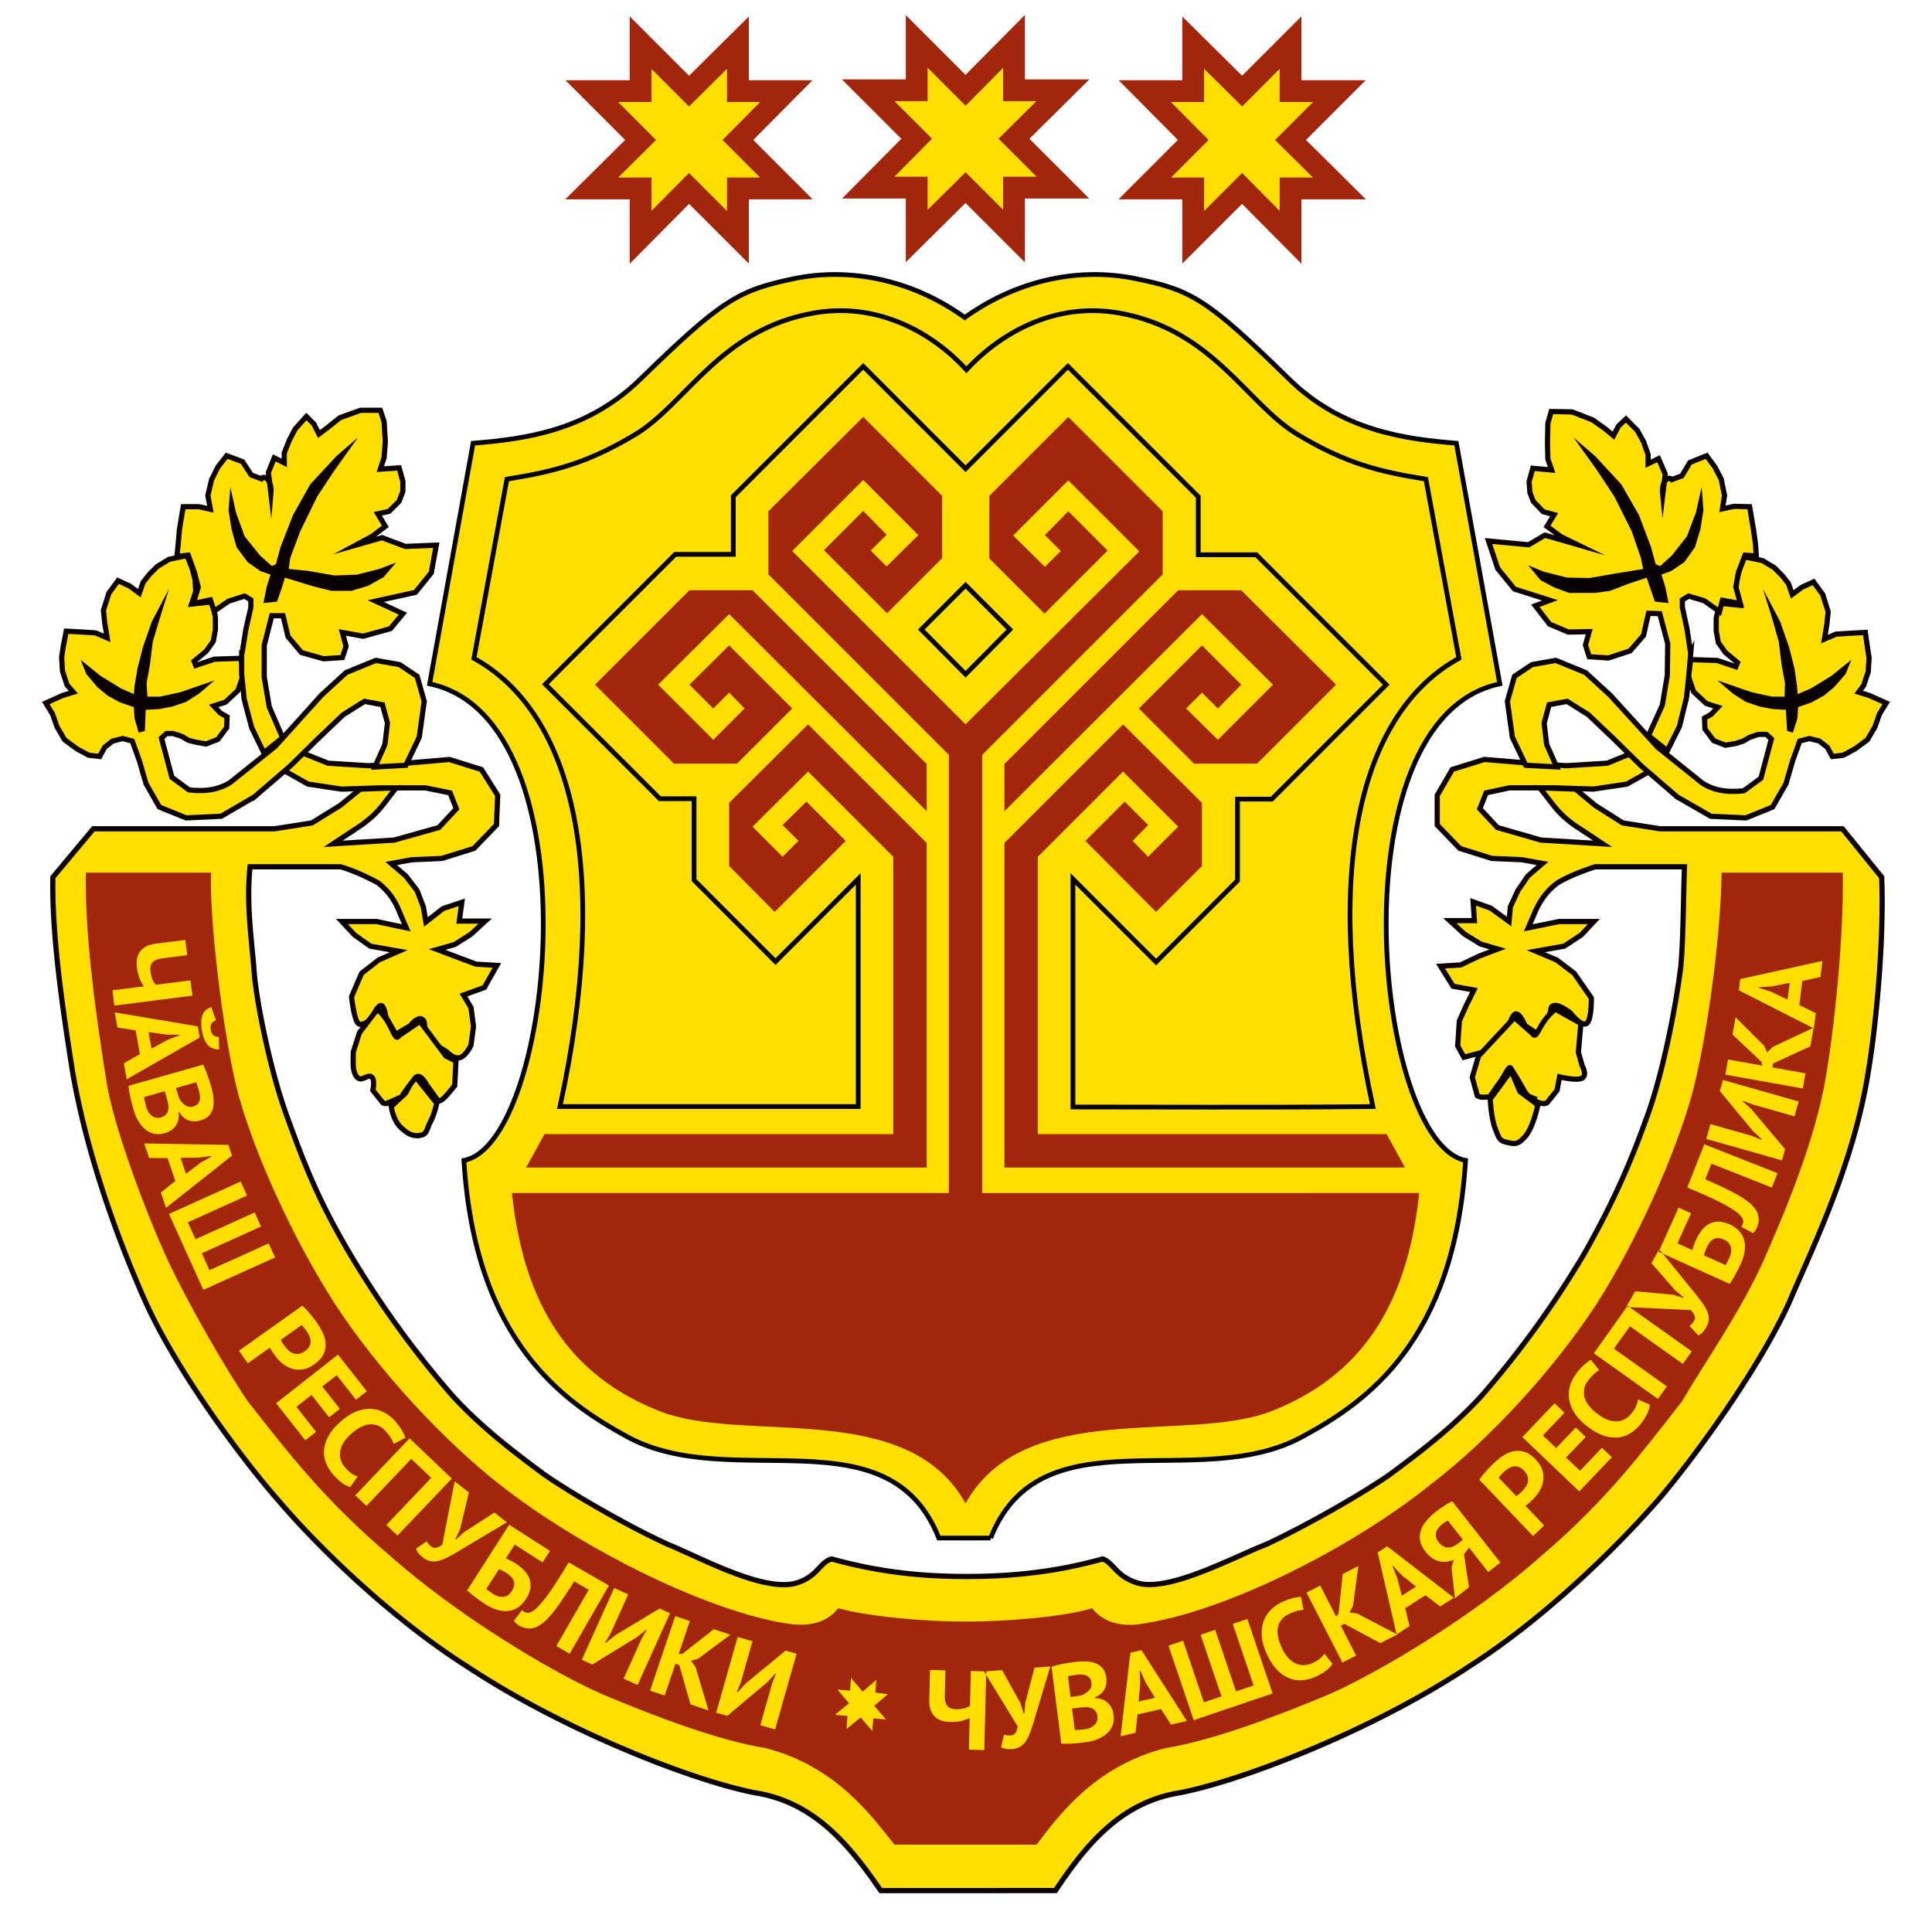
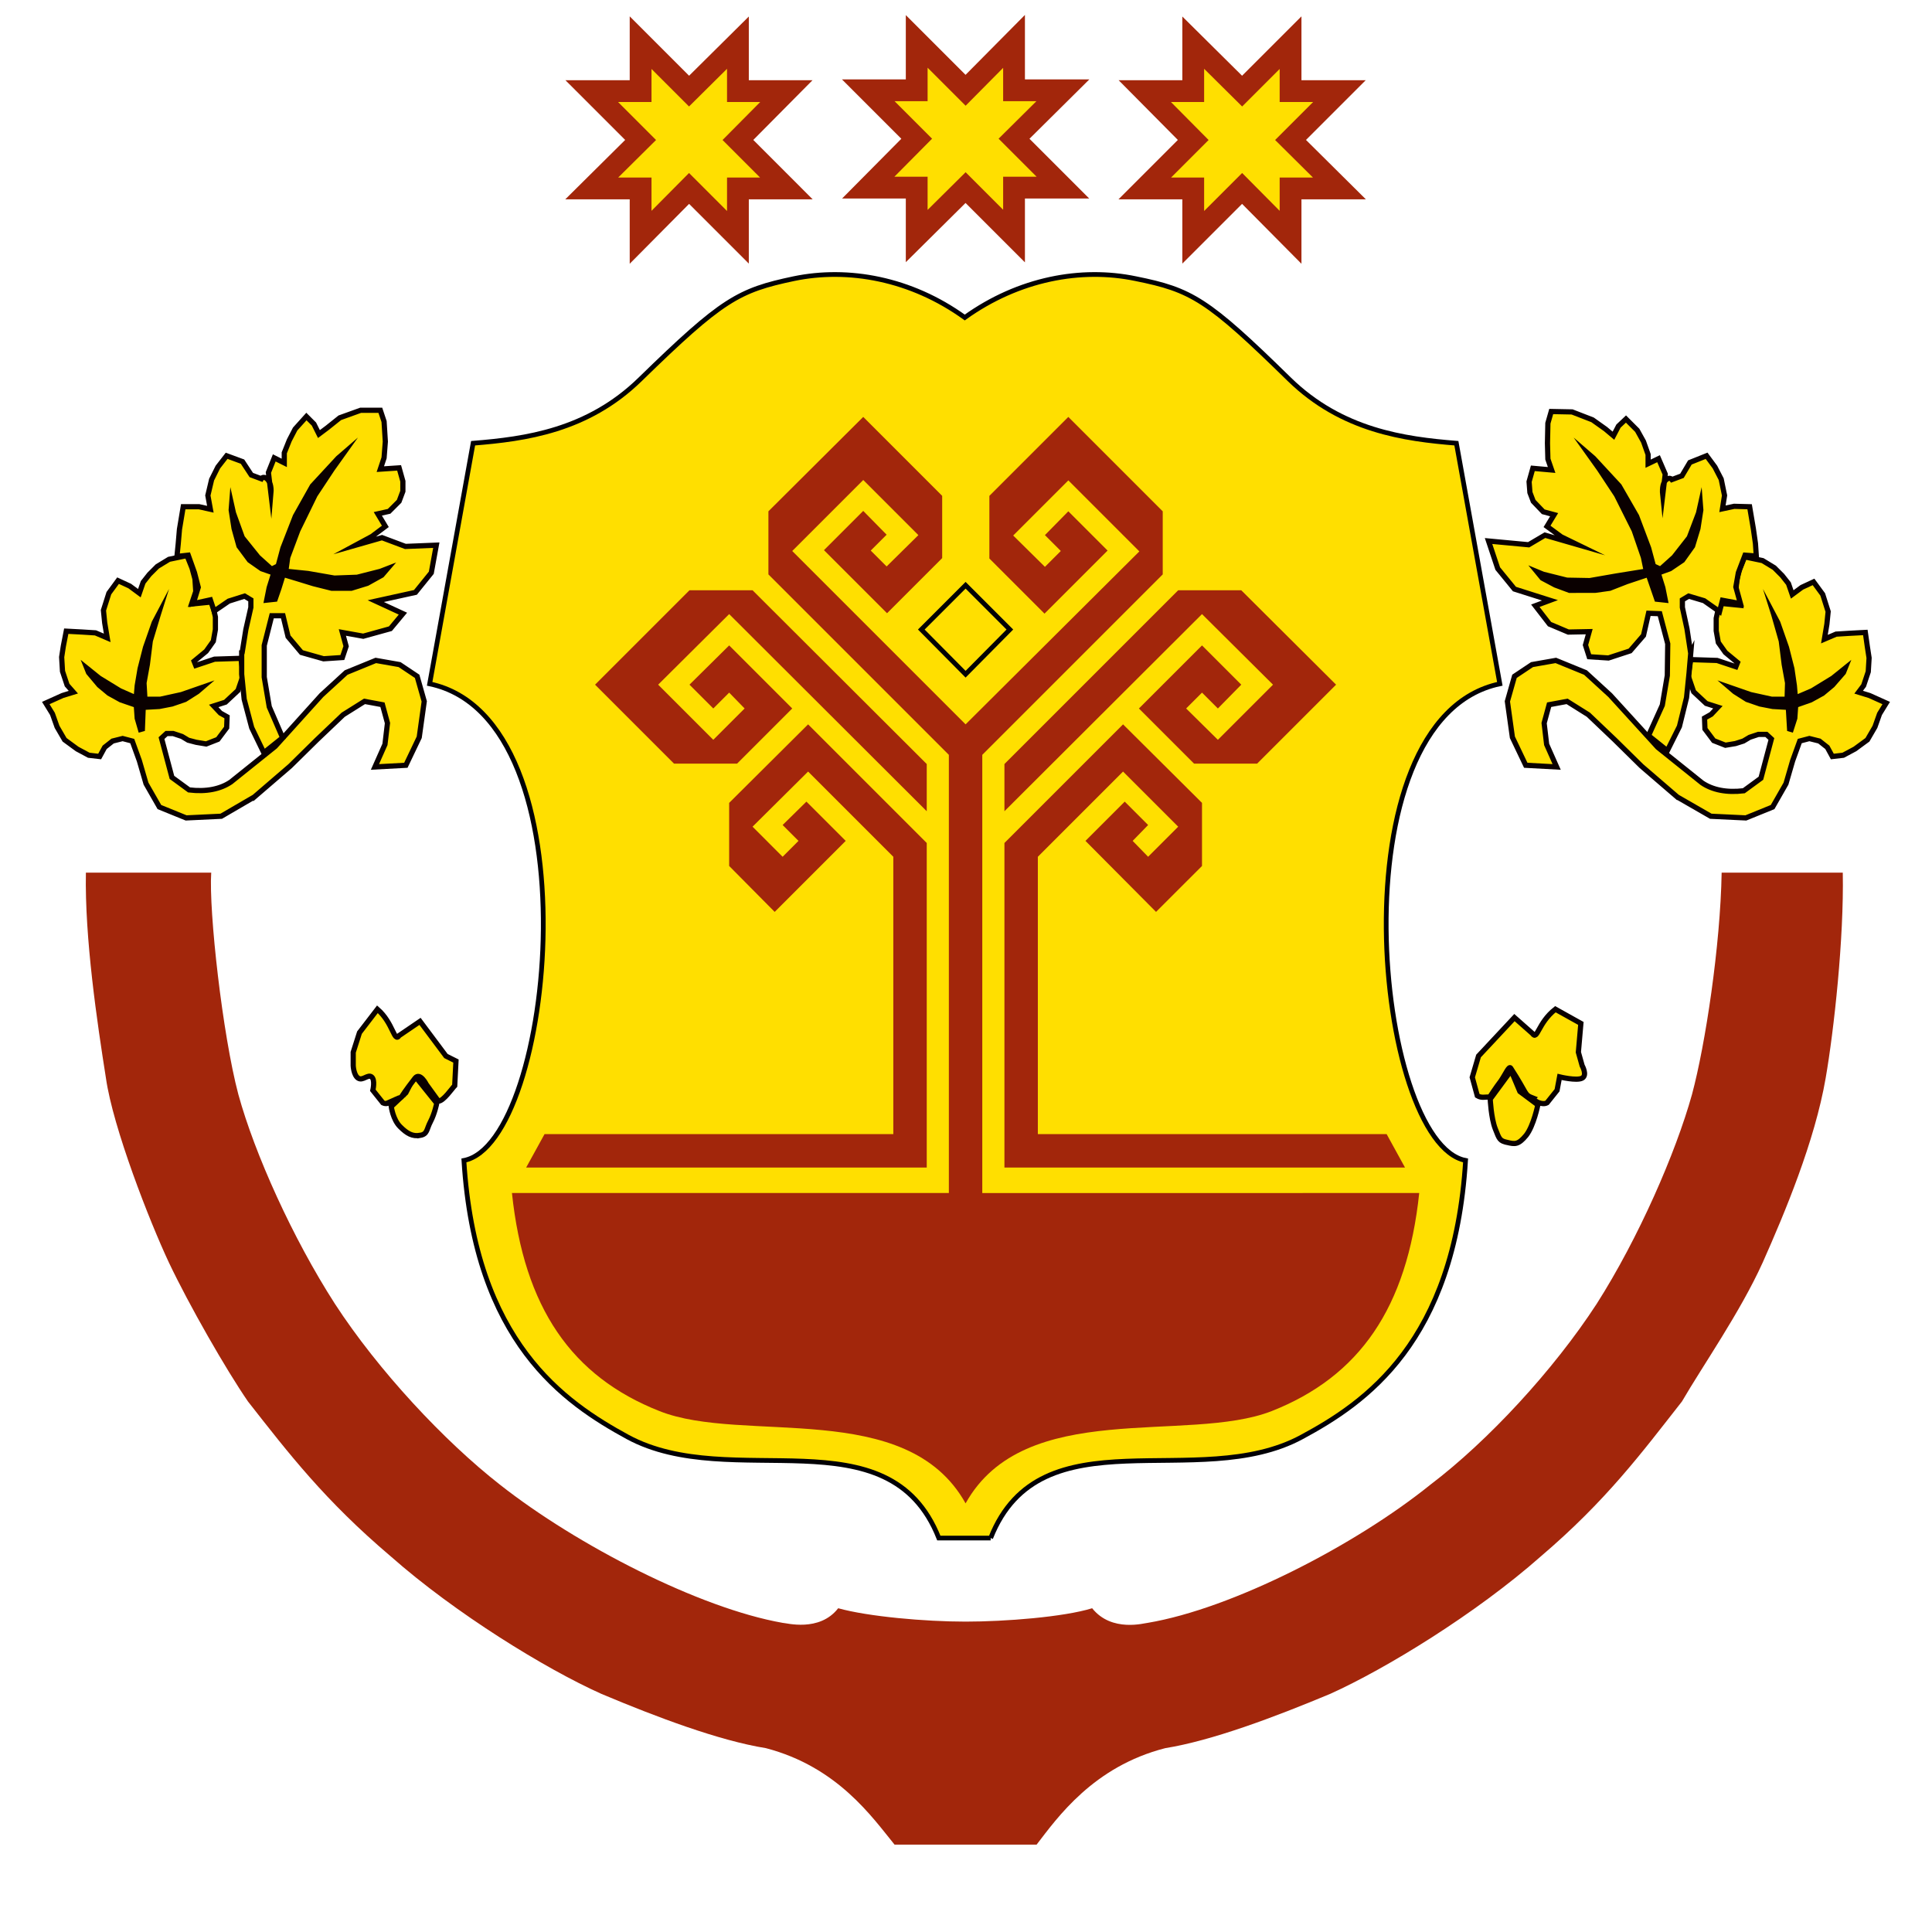
<svg xmlns="http://www.w3.org/2000/svg" id="Layer_1" x="0" y="0" version="1.1" viewBox="0 0 140 140" xml:space="preserve">
  <style>.st0{fill:#ffdf00;stroke:#a2260b;stroke-width:1.579;stroke-miterlimit:22.926}.st0,.st2,.st3{fill-rule:evenodd;clip-rule:evenodd}.st2{stroke:#0a0000;stroke-width:.377;stroke-miterlimit:22.926;fill:#ffdf00}.st3{fill:#a2260b}.st4{fill:#0a0000;stroke:#0a0000;stroke-width:.142;stroke-miterlimit:22.926}.st4,.st5,.st6{fill-rule:evenodd;clip-rule:evenodd}.st5{stroke:#010005;stroke-width:.343;stroke-miterlimit:22.926;fill:none}.st6{fill:#ffdf00}</style>
  <path d="M86.466 6.602V3.091l3.542 3.511 3.511-3.511v3.511h3.541l-3.541 3.541 3.541 3.512h-3.541v3.541l-3.511-3.541-3.542 3.541v-3.541h-3.511l3.511-3.512-3.511-3.541zM66.428 6.542V3l3.542 3.542L73.481 3v3.542h3.541l-3.541 3.511 3.541 3.541h-3.541v3.511l-3.511-3.511-3.542 3.511v-3.511h-3.511l3.511-3.541-3.511-3.511zM46.421 6.602V3.091l3.511 3.511 3.541-3.511v3.511h3.511l-3.511 3.541 3.511 3.512h-3.511v3.541l-3.541-3.541-3.511 3.541v-3.541h-3.542l3.542-3.512-3.542-3.541z" class="st0" />
  <path fill="#ffdf00" fill-rule="evenodd" stroke="#010005" stroke-miterlimit="22.926" stroke-width=".343" d="M71.786 111.453c3.632-9.171 15.013-3.239 22.55-7.325 4.601-2.482 11.048-6.841 11.865-20.038-6.568-1.271-9.595-31.994 2.482-34.537-1.059-5.812-2.089-11.623-3.148-17.435-3.753-.303-8.293-.908-12.107-4.631-5.933-5.812-7.083-6.478-11.139-7.295-3.935-.817-8.445 0-12.38 2.815-3.905-2.815-8.445-3.632-12.38-2.815-4.026.847-5.206 1.513-11.139 7.295-3.814 3.723-8.324 4.328-12.108 4.631-1.059 5.812-2.089 11.623-3.148 17.435 12.077 2.542 9.05 33.296 2.482 34.537.817 13.167 7.265 17.526 11.865 20.038 7.537 4.086 18.918-1.847 22.55 7.325h3.755z" clip-rule="evenodd" />
-   <path d="M63.825 137c-2.24-3.239-4.752-6.387-9.081-7.083-4.328-.817-13.742-4.419-20.916-9.171-5.388-3.42-10.685-8.536-13.651-12.017-2.694-3.057-7.386-9.414-9.625-14.378-1.513-3.39-4.117-9.868-5.297-16.708-.515-3.33-1.513-9.414-1.423-14.075l2.936-3.511h13.136l2.694-.424 2.058-1.271 1.453-1.18 2.603-.091c-.969 1.18-1.18 1.725-2.512 2.694l-2.058 1.362 4.419-.272 3.239-.908 1.271-1.362-.454-1.15-1.786-.363h-3.299l-2.785.091-2.421-.363-1.725-.969 1.362-1.271 1.816.726 2.936.182 2.694-.182 3.148-.272 2.331.726 1.18 1.877-.091 2.149-1.634 1.695-2.331.726-2.149.091-1.513.272 1.059.908.817 1.059.454 1.181.182 1.09 1.241-.969 1.362-.454-.182 1.362h1.877l-1.059.969-1.15.726-1.271.363 1.362.515 1.453.545 1.513.091-.908 1.603-1.513.545.545.908.181 1.362-.181 1.362s-.363.787-.817.908c-.454.121-.969-.454-.969-.454s-.787-.394-1.271-1.059c-.484-.666-.151-1.059-.484-1.271-.333-.212-.848.454-.848.454l-1.059.636-.726-1.271s-.121-.848-.363-.817c-.272.03-.666.938-.666.938s-.666.636-.969.363c-.303-.272-.484-1.937-.484-1.937l.726-1.695 1.241-.969 1.453-.636-2.058-.363-1.15-.817-.908-.969h2.512l2.149.454-.545-1.271c-.363-.908-.908-1.513-1.513-1.998-.817-.424-1.604-.817-2.694-1.15H18.12c-.272 2.603.091 5.115.272 7.265.091 1.998 1.15 7.446 2.422 10.866 1.241 3.42 2.24 6.024 4.571 9.958a70.413 70.413 0 0 0 7.264 10.08c1.998 2.24 4.419 4.116 6.841 5.902 2.331 1.604 6.356 3.874 8.899 5.025 2.24.908 6.75 3.39 9.172 2.845 1.695-.454 1.786-1.513 2.694-1.786 3.602.999 6.75 1.271 9.777 1.271 3.057 0 6.296-.272 9.868-1.271.817.272.969 1.332 2.694 1.786 2.331.515 6.901-1.967 9.171-2.845 2.543-1.18 6.568-3.42 8.899-5.025 2.422-1.786 4.843-3.662 6.841-5.902a70.337 70.337 0 0 0 7.265-10.08c2.24-3.935 3.511-6.992 4.571-9.958 1.09-2.936 2.058-7.718 2.452-10.866.182-1.877.182-4.752.272-7.265h-6.478c-1.09.363-1.998.727-2.694 1.15-.636.454-1.18 1.09-1.604 1.998l-.545 1.271 2.24-.454h2.512l-.908.969-1.241.817-2.058.363 1.513.635 1.271.969 1.241 1.786s.03 1.574-.333 1.846c-.393.272-1.18-.757-1.18-.757s-.757-.605-1.15-.545c-.393.061-.151.303-.454.817a84.416 84.416 0 0 0-.726 1.271l-.969-.636s-.393-.999-.726-.817c-.333.212-.636 1.604-.636 1.604l-1.362 1.059-1.695.454-.454-.817.121-1.816.515-1.15.545-1.09-1.513-.272-.908-1.453 1.453-.091 1.332-.636 1.362-.515-1.241-.363-1.18-.726-1.059-.969h1.786l-.091-1.362 1.271.454 1.332.969.091-1.059.545-1.18.726-1.059 1.059-.908-1.513-.272-2.149-.091-2.331-.727-1.634-1.695v-2.149l1.09-1.877 2.331-.726 3.239.272 2.694.182 2.966-.182 1.786-.726 1.362 1.271-1.725.969-2.422.363-2.754-.091h-3.33l-1.695.363-.454 1.15 1.271 1.362 3.148.908 4.48.272-2.058-1.362c-1.332-.969-1.513-1.513-2.512-2.694l2.603.091 1.423 1.18 1.998 1.271 2.694.424h13.227l2.845 3.511c.182 4.661-.424 10.866-.969 14.075-1.059 6.841-4.298 13.318-5.721 16.708-2.149 4.752-6.901 11.32-9.535 14.378-3.057 3.481-8.263 8.596-13.651 12.017-7.174 4.752-16.587 8.324-21.007 9.171-4.328.696-6.841 3.874-8.99 7.083L63.825 137z" class="st2" />
  <path d="M75.115 133.67c1.513-1.968 4.117-5.66 9.323-6.992 3.39-.545 7.9-2.24 11.956-3.935 4.026-1.816 10.564-5.811 15.256-9.958 4.752-4.056 7.264-7.446 10.231-11.23 1.513-2.603 4.207-6.447 5.842-10.049 1.604-3.602 3.784-8.808 4.571-13.379.605-3.481 1.332-10.14 1.241-14.892h-8.778c-.091 5.297-1.18 12.471-2.149 16.073-1.18 4.237-3.874 10.412-6.901 15.165-3.148 4.843-7.9 9.958-12.047 13.106-5.479 4.419-14.378 8.99-20.492 10.019-.182 0-2.603.726-4.026-1.059-2.058.636-6.296.969-9.171.969-2.936 0-7.053-.363-9.232-.969-1.362 1.756-3.784 1.059-4.026 1.059-6.024-1.059-14.923-5.63-20.492-10.019-4.026-3.148-8.808-8.263-11.956-13.106-3.057-4.752-5.812-10.866-6.992-15.165-1.15-4.328-2.149-13.288-1.967-16.073H6.224c-.091 4.752.817 10.867 1.453 14.892.515 3.602 3.148 10.352 4.57 13.379 1.453 3.057 4.117 7.719 5.721 10.049 2.966 3.784 5.569 7.174 10.352 11.23 4.661 4.116 11.199 8.142 15.255 9.958 4.026 1.695 8.536 3.39 11.926 3.935 5.206 1.362 7.718 5.025 9.323 6.992h10.291z" class="st3" />
  <path d="M109.228 82.788c-.545-.121-.575-.212-.878-.999-.303-.787-.363-2.149-.363-2.149l1.513-2.058.636 1.513 1.302.969s-.303 1.513-.848 2.21c-.575.696-.817.636-1.362.514zM30.439 82.274c.545-.091.454-.424.757-.999s.454-1.332.454-1.332l-1.604-1.998-.636 1.241-1.059.999s.121.938.636 1.453c.513.515.907.727 1.452.636z" class="st2" />
  <path d="M111.105 79.58c-.696-.272-.363-.212-1.635-2.179-.121-.182-.333.363-.696.908-.394.515-.817 1.18-.817 1.18-.363 0-.605.091-.908-.091l-.363-1.332.454-1.544 2.603-2.785 1.302 1.15c.363.545.393-.757 1.665-1.756l1.846 1.029-.181 2.089.272.969s.394.696 0 .908c-.394.212-1.634-.091-1.634-.091l-.182.969-.726.908c-.333.182-.878-.091-.969-.273l-.031-.059zM28.713 79.641c.666-.303-.091.363 1.362-1.513.363-.454.817.454.817.454l.878 1.211c.363 0 .999-.938 1.18-1.12l.091-1.786-.727-.363-1.877-2.512-1.513 1.029c-.363.545-.424-.908-1.574-1.907l-1.301 1.695-.454 1.423v.969s.03.696.363.908c.333.212.696-.303.969-.091.272.212.091.969.091.969l.726.908c.364.18.757-.153.969-.274zM121.548 57.756l-2.603-2.24-1.937-1.907-1.907-1.816-1.544-.969-1.301.242-.363 1.332.182 1.544.726 1.634-2.24-.121-.968-2.028-.363-2.603.515-1.816 1.271-.848 1.725-.303 2.149.878 1.786 1.635 3.451 3.784 3.208 2.573c.757.515 1.786.726 3.027.575l1.241-.908.757-2.845-.363-.333h-.575l-.636.212-.456.272-.575.182-.726.121-.847-.333-.636-.848-.03-.787.484-.272.484-.515-.847-.272-.908-.848-.394-1.15.182-1.18 1.907.061 1.362.454.121-.303-.878-.726-.515-.726-.151-.848v-.908l.242-1.09 1.483.151-.303-.908.061-.908.212-.787.363-.908 1.302.272.847.515.575.575.454.575.272.787.696-.515.848-.393.666.908.393 1.241-.091.908-.181 1.09.847-.363.969-.06 1.15-.061.151 1.059.121.787-.06.999-.333.999-.363.484.787.242 1.211.545-.484.787-.333.938-.545.938-.908.666-.848.454-.787.091-.363-.666-.575-.454-.726-.182-.696.182-.515 1.423-.484 1.665-.969 1.695-1.937.787-2.543-.121-2.421-1.393zM18.422 57.756l2.603-2.24 1.937-1.907 1.907-1.816 1.544-.969 1.302.242.363 1.332-.182 1.544-.726 1.634 2.24-.121.969-2.028.363-2.603-.515-1.816-1.271-.848-1.725-.303-2.149.878-1.786 1.635-3.36 3.723-3.208 2.573c-.757.515-1.786.726-3.027.575l-1.241-.908-.757-2.845.363-.333h.484l.636.212.454.272.575.151.726.121.848-.333.636-.848.03-.787-.484-.272-.484-.515.848-.272.908-.848.393-1.15-.181-1.18-1.907.06-1.362.454-.121-.303.878-.726.515-.726.151-.848v-.908l-.242-1.09-1.483.151.303-.908-.06-.908-.212-.787-.363-.908-1.302.272-.85.517-.575.575-.454.575-.272.787-.696-.515-.848-.393-.666.908-.393 1.241.091.908.182 1.09-.849-.363-.969-.061-1.15-.061-.212 1.09-.121.787.061 1.029.333.999.454.515-.787.242-1.211.545.484.787.333.938.545.938.908.666.847.454.787.091.363-.666.576-.454.726-.182.696.182.515 1.423.484 1.665.969 1.695 1.937.787 2.543-.121 2.391-1.393z" class="st2" />
  <path d="M122.516 47.344l-.272-1.786-.333-1.544v-.545l.454-.273 1.12.333 1.12.787.212-.817 1.302.242-.333-1.211.181-1.029.484-1.271.817.061-.061-.908-.151-1.059-.272-1.604-1.12-.03-.848.181.151-.969-.242-1.18-.454-.878-.605-.817-1.211.484-.575.969-.727.272c-.181-.242-.787-.03-.666 1.12l.182-1.513-.484-1.12-.757.363v-.666l-.333-.938-.454-.817-.817-.817-.545.515-.363.696-.575-.484-.938-.666-1.483-.575-1.513-.03-.242.847-.03 1.453.03 1.15.272.787-1.362-.121-.272.969.06.787.242.636.726.757.787.212-.515.847 1.029.757 1.12.545-2.301-.666-1.18.696-2.906-.272.666 1.998 1.211 1.483 2.573.817-1.059.393 1.029 1.332 1.362.575 1.513-.03-.272.969.272.848 1.392.091 1.574-.515.969-1.12.363-1.604.817.03.575 2.179-.03 2.3-.363 2.149-.999 2.209 1.362 1.09.878-1.756.515-2.089.182-1.786.121-1.423zM17.544 47.313l.272-1.695.363-1.604v-.545l-.454-.273-1.15.363-1.059.726-.272-.817-1.241.272.363-1.18-.272-1.059-.454-1.271-.817.091.091-.908.091-1.059.272-1.634h1.15l.817.182-.182-.999.272-1.15.454-.908.636-.817 1.15.424.636.969.726.272c.151-.272.787 0 .696 1.059l-.182-1.513.424-1.059.726.363v-.727l.363-.908.424-.817.817-.908.545.545.363.726.605-.454.908-.726 1.513-.545h1.422l.272.817.091 1.453-.091 1.18-.272.817 1.362-.091.272.969v.726l-.272.727-.726.726-.817.182.545.908-.969.727-1.18.636 1.907-.545 1.695.636 2.24-.091-.363 1.998-1.15 1.423-2.874.633 1.968.908-.908 1.09-1.968.545-1.513-.272.273.999-.273.817-1.362.091-1.604-.454-.969-1.15-.364-1.514h-.817l-.545 2.149v2.3l.363 2.149.969 2.24-1.362 1.09-.878-1.816-.545-2.058-.182-1.816v-1.544h.031z" class="st2" />
  <path d="M129.569 52.913l-.091-1.544-1.029-.06-.938-.182-.969-.333-.908-.575-.848-.726 2.089.726 1.513.333h.999l.031-1.059-.243-1.332-.212-1.695-.544-1.907-.363-1.15.877 1.665.636 1.816.393 1.543.182 1.242.061.726 1.059-.454 1.483-.908 1.241-.999-.303.757-.817.938-.726.605-.878.485-1.029.363-.061.878-.302.938zM10.431 52.913l.06-1.544 1.06-.06.938-.182.969-.333.908-.575.847-.726-2.088.726-1.514.333h-.998l-.061-1.059.242-1.332.212-1.695.575-1.907.363-1.15-.877 1.665-.636 1.816-.394 1.543-.211 1.242-.061.726-1.029-.454-1.483-.908-1.241-.999.302.757.787.938.727.605.878.485 1.059.363.061.878.272.938zM119.974 43.53l-.303-.878-.303-.878-1.453.485-1.241.484-1.089.151H113.708l-1.059-.393-.969-.515-.696-.847.878.363 1.695.424 1.634.03 1.907-.333 2.058-.333-.181-.878-.666-1.937-1.271-2.543-1.241-1.876-1.362-1.907 1.12.968 1.876 2.028 1.271 2.21.878 2.331.333 1.241.394.181.908-.817 1.089-1.392.666-1.756.303-1.362.091 1.181-.212 1.362-.394 1.301-.756 1.06-.939.635-.756.273.302.968.212 1.06zM20.026 43.53l.303-.878.272-.878.908.273 1.181.363 1.332.333h1.453l1.18-.363 1.09-.606.726-.847-.938.363-1.665.424-1.634.06-1.907-.333-1.484-.151.122-.878.726-1.937 1.241-2.543 1.241-1.876 1.362-1.907-1.12.968-1.876 2.028-1.242 2.21-.908 2.331-.332 1.241-.364.181-.908-.817-1.12-1.392-.635-1.756-.303-1.362-.091 1.181.212 1.362.363 1.301.787 1.06.908.635.787.273-.302.968-.212 1.06z" class="st4" />
  <path d="M67.155 58.785v-3.42L54.533 42.773h-4.571l-6.841 6.841 5.721 5.721h4.571l3.995-3.996-4.57-4.57-2.876 2.845 1.725 1.725 1.151-1.15 1.12 1.15-2.271 2.27-3.995-3.995 5.146-5.115z" class="st3" />
  <path d="M38.127 84.605h29.028V61.086l-8.597-8.596-5.72 5.69v4.571l3.299 3.329 5.146-5.146-2.846-2.845-1.725 1.695 1.15 1.15-1.15 1.151-2.179-2.18 4.025-3.995 6.175 6.175v20.098H39.459zM72.785 58.785v-3.42l12.592-12.592h4.57l6.871 6.841-5.721 5.721h-4.57l-3.996-3.996 4.571-4.57 2.845 2.845-1.695 1.725-1.15-1.15-1.15 1.15 2.3 2.27 3.995-3.995-5.145-5.115z" class="st3" />
  <path d="M101.812 84.605H72.785V61.086l8.596-8.596 5.721 5.69v4.571l-3.33 3.329-5.115-5.146 2.845-2.845 1.695 1.695-1.12 1.15 1.12 1.151 2.18-2.18-3.996-3.995-6.175 6.175v20.098h25.275z" class="st3" />
  <path d="M69.97 52.49L57.408 39.928l5.146-5.146 3.995 3.995-2.301 2.27-1.15-1.15 1.15-1.15-1.695-1.725-2.845 2.845 4.57 4.57 3.996-3.995v-4.51l-5.721-5.721-6.871 6.841v4.571l13.076 13.076v31.752h-31.66c.878 8.324 4.328 13.288 10.685 15.8 6.084 2.422 17.919-.969 22.187 6.689 4.268-7.658 16.073-4.298 22.187-6.689 6.356-2.512 9.807-7.476 10.685-15.8H71.18V54.699l13.076-13.076v-4.571l-6.841-6.841-5.721 5.721v4.54l3.995 3.995 4.571-4.571-2.845-2.845-1.695 1.725 1.15 1.15-1.15 1.15-2.3-2.27 3.996-3.996 5.146 5.146L69.97 52.49z" class="st3" />
-   <path d="M77.749 80.216V63.689l6.024 6.024 5.902-5.902v-5.902h2.482l8.294-8.294-9.414-9.415H86.83v-4.207l-9.444-9.444-7.416 7.416-7.416-7.416-9.414 9.414v4.207h-4.207l-9.413 9.413 8.293 8.294h2.482v5.902l5.903 5.902 5.993-5.993v16.497H40.579c3.662-16.829 1.09-28.453-6.235-32.479l2.391-12.985c3.39-.545 5.842-1.15 9.353-3.269 3.662-2.24 6.114-7.597 12.925-8.778 4.752-.817 8.687 1.574 11.018 4.116 2.331-2.512 6.266-4.934 11.018-4.116 6.81 1.18 9.262 6.538 12.925 8.778 3.511 2.119 5.933 2.724 9.353 3.269l2.391 12.985c-7.325 4.026-9.898 15.619-6.235 32.479-3.664.031-4.663.061-21.734.031z" class="st5" />
  <path d="M66.761 45.618l3.209-3.208 3.208 3.208-3.208 3.239z" class="st5" />
-   <path d="M61.598 122.507l.073-.916.843.989.99-.843-.074.917.917.11-.99.842.843.99-.916-.073-.073.916-.844-.99-1.026.843.073-.953-.916-.073 1.026-.843-.843-.989zM13.571 69.218l-1.805.229c-.325.041-.559.135-.703.282-.144.147-.197.366-.16.657.026.205.073.394.142.569.069.174.157.31.262.406l2.496-.317.141 1.107-5.657.719-.141-1.107 2.279-.29a2.55 2.55 0 0 1-.294-.533 3.076 3.076 0 0 1-.207-.824 2.125 2.125 0 0 1 .006-.629c.033-.193.104-.366.213-.52a1.28 1.28 0 0 1 .444-.381c.187-.1.421-.168.701-.204l2.141-.272.142 1.108zm-3.432 7.168l-.308-1.724-1.319-.203-.196-1.099 6.014 1.011.145.81-5.293 3.03-.206-1.155 1.163-.67zm.624-1.601l.215 1.203 1.176-.64.852-.326-.007-.04-.92-.009-1.316-.188zm4.889-.84c-.167.052-.279.137-.335.254a.688.688 0 0 0-.04.425c.064.358.257.528.579.509l.023.914c-.347.001-.621-.108-.82-.329-.199-.221-.338-.551-.416-.989a3.494 3.494 0 0 1-.059-.61c0-.187.023-.356.071-.505a.981.981 0 0 1 .232-.389.981.981 0 0 1 .428-.246l.337.966zm-1.117 7.245c.272-.077.48-.198.625-.364.145-.165.24-.357.285-.576.045-.219.053-.455.023-.709a4.868 4.868 0 0 0-.154-.765 14.653 14.653 0 0 0-.289-.9 8.448 8.448 0 0 0-.3-.728l-5.407 1.535c.007.145.026.302.057.471a10.336 10.336 0 0 0 .218.946l.097.341c.077.272.183.527.319.765.135.238.297.439.485.603.188.164.402.277.642.338.241.061.502.052.784-.028.214-.061.391-.144.531-.248a1.204 1.204 0 0 0 .485-.798c.023-.159.025-.319.007-.483l.047-.013c.092.166.199.298.32.397a1.163 1.163 0 0 0 .804.281c.145-.005.285-.027.421-.065zm-3.941-.995a6.192 6.192 0 0 1-.047-.181l-.049-.202a3.501 3.501 0 0 1-.04-.185.53.53 0 0 1-.012-.129l1.497-.425.159.562a3.5 3.5 0 0 1 .09.406 1.09 1.09 0 0 1-.002.391.704.704 0 0 1-.154.326.736.736 0 0 1-.375.215.713.713 0 0 1-.373.014.759.759 0 0 1-.308-.154.97.97 0 0 1-.234-.278 1.622 1.622 0 0 1-.152-.36zm2.263-1.01l-.098-.345 1.45-.412c.028.06.061.146.099.26.038.113.076.238.115.374.034.12.056.238.067.354a.914.914 0 0 1-.025.325.613.613 0 0 1-.15.267.676.676 0 0 1-.311.173.643.643 0 0 1-.551-.076 1.477 1.477 0 0 1-.424-.434 3.544 3.544 0 0 1-.172-.486zm-.152 6.393l-.561-1.659-1.334-.004-.358-1.057 6.098.104.264.779-4.782 3.785-.376-1.111 1.049-.837zm.379-1.676l.392 1.157 1.068-.809.794-.449-.013-.039-.911.128-1.33.012zm-.835 4.067l2.487 5.5 5.196-2.349-.46-1.017-4.29 1.94-.554-1.225 4.29-1.94-.46-1.017-4.29 1.94-.554-1.225 4.29-1.94-.46-1.017-5.195 2.35zm9.666 6.641a9.054 9.054 0 0 1 1.024 1.201c.164.23.309.475.437.734.127.259.201.522.22.788.019.266-.03.529-.148.79s-.339.506-.662.735c-.292.208-.575.332-.849.374a1.74 1.74 0 0 1-.783-.053 1.998 1.998 0 0 1-.687-.376 3.18 3.18 0 0 1-.561-.606l-.076-.106c-.034-.049-.07-.1-.105-.155a3.605 3.605 0 0 1-.166-.282l-1.6 1.138-.647-.909 4.603-3.273zm.292 1.831a3.731 3.731 0 0 0-.349-.421l-1.507 1.072a1.943 1.943 0 0 0 .192.328l.059.083c.085.12.18.23.286.332.105.101.221.177.347.228.126.05.262.066.407.045.146-.02.305-.092.477-.214a.9.9 0 0 0 .305-.337.804.804 0 0 0 .08-.372.992.992 0 0 0-.091-.38 1.956 1.956 0 0 0-.206-.364zm2.287 1.718l-4.484 3.523 2.114 2.69.781-.614-1.424-1.813 1.095-.861 1.273 1.621.781-.614-1.273-1.62 1.044-.82 1.399 1.781.781-.614-2.087-2.659zm.89 9.597a1.691 1.691 0 0 1-.636-.328 4.167 4.167 0 0 1-.603-.572 2.94 2.94 0 0 1-.517-.84 2.075 2.075 0 0 1-.143-.949c.026-.331.136-.673.33-1.024.195-.352.495-.704.901-1.056.423-.366.828-.614 1.214-.744.387-.13.748-.177 1.084-.142.336.036.642.136.917.3.275.164.512.361.711.591.213.246.377.469.492.668.115.199.197.373.248.523l-.858.452a1.65 1.65 0 0 0-.192-.421 4.03 4.03 0 0 0-.377-.498c-.295-.341-.653-.51-1.076-.506-.422.003-.888.225-1.398.667a3.089 3.089 0 0 0-.543.6 1.715 1.715 0 0 0-.274.631c-.042.212-.035.426.023.638.058.212.172.417.343.614.16.185.314.325.461.42.147.095.29.165.43.21l-.537.766zm5.865-.662l-1.445-1.377-3.249 3.408-.808-.77 3.935-4.127 3.06 2.917-3.935 4.127-.807-.77 3.249-3.408zm2.083 3.748l.646-2.694-1.031-.81-.894 4.592c-.329.252-.595.3-.795.142a1.736 1.736 0 0 1-.182-.164.792.792 0 0 1-.143-.226l-.783.535c.052.145.115.261.187.349.072.088.179.187.32.298.167.131.334.216.504.256.169.04.35.04.543.002.193-.039.403-.113.632-.224.228-.111.485-.251.77-.42l3.627-2.164-.903-.71-2.213 1.431-.576.522-.038-.03.329-.685zm3.567-.354l2.956 1.895-.536.837-2.016-1.293-.642 1.001c.087.036.19.083.311.141a3.69 3.69 0 0 1 1.004.721c.183.188.313.389.392.604.078.215.1.445.065.69a1.99 1.99 0 0 1-.316.78c-.173.27-.368.477-.586.621a1.539 1.539 0 0 1-.705.254 2.066 2.066 0 0 1-.797-.085 3.348 3.348 0 0 1-.858-.405 11.773 11.773 0 0 1-.644-.452 14.803 14.803 0 0 1-.366-.283 3.542 3.542 0 0 1-.308-.275l3.046-4.751zm-1.156 5.017c.119.076.239.132.361.17.122.036.241.05.357.039a.786.786 0 0 0 .334-.113.926.926 0 0 0 .289-.3c.104-.162.162-.308.175-.439a.696.696 0 0 0-.057-.364.894.894 0 0 0-.227-.302 2.504 2.504 0 0 0-.593-.395 2.624 2.624 0 0 0-.218-.098l-.92 1.435c.042.045.113.103.213.174.099.07.195.135.286.193zm6.92-.308l-2.347 4.082.968.556 2.842-4.943-2.917-1.677c-.34.569-.645 1.062-.916 1.479-.271.417-.516.77-.735 1.057a7.354 7.354 0 0 1-.578.687c-.167.17-.315.287-.446.35a.542.542 0 0 1-.297.083.54.54 0 0 1-.336-.128.529.529 0 0 1-.072-.07l-.585.772a1.181 1.181 0 0 0 .431.379c.075.043.161.082.258.115a1.347 1.347 0 0 0 .671.043 1.28 1.28 0 0 0 .377-.14c.198-.105.395-.252.591-.44.196-.188.398-.418.608-.689.209-.271.431-.584.666-.937.235-.354.49-.749.766-1.185l1.051.606zm3.828 3.564l.365-.649-.037-.017-.664.54-3.229 1.982-.765-.346 2.349-5.196 1.017.46-1.279 2.828-.39.664.045.02.689-.556 3.206-1.93.757.342-2.349 5.196-1.017-.46 1.302-2.878zm2.731 1.894l.817 2.848 1.304.441-.939-3.147-.33-.447.516-.152 2.342-1.736-1.204-.407-2.262 1.78-.284.024.809-2.392-1.057-.358-1.827 5.401 1.057.358.781-2.307.277.094zm6.736 1.32l.265-.695-.039-.011-.577.632-2.902 2.436-.807-.229 1.558-5.485 1.074.305-.848 2.986-.288.714.047.013.6-.651 2.886-2.381.799.227-1.558 5.485-1.073-.305.863-3.041zm12.553-.935l-.046 1.819c-.008.327.049.573.173.738.123.165.332.25.625.258a2.4 2.4 0 0 0 .584-.054c.183-.042.33-.108.441-.198l.064-2.515 1.116.028-.144 5.7-1.116-.028.058-2.296a2.573 2.573 0 0 1-.572.21c-.238.062-.52.089-.845.08a2.136 2.136 0 0 1-.621-.101 1.256 1.256 0 0 1-.482-.289 1.266 1.266 0 0 1-.309-.497 2.02 2.02 0 0 1-.096-.724l.054-2.158 1.116.027zm5.451 2.405l-1.344-2.422-1.308.099 2.444 3.989c-.072.408-.236.622-.49.642a1.68 1.68 0 0 1-.245.002.781.781 0 0 1-.259-.07l-.216.923c.136.071.261.115.373.131.113.016.259.017.437.004a1.3 1.3 0 0 0 .544-.152c.151-.085.285-.207.401-.366.116-.159.221-.356.314-.591.094-.236.188-.513.284-.83l1.212-4.046-1.145.087-.664 2.55-.072.773-.049.004-.217-.727zm6.206-1.882c.018.14.018.282.001.427a1.162 1.162 0 0 1-.399.753 1.357 1.357 0 0 1-.441.257l.006.048c.165.006.323.033.477.079a1.206 1.206 0 0 1 .717.599c.083.154.138.341.166.562.037.291.007.551-.09.779a1.546 1.546 0 0 1-.431.584c-.19.161-.413.291-.669.389a3.483 3.483 0 0 1-.804.201l-.351.045a10.236 10.236 0 0 1-.968.073c-.172.005-.33.001-.474-.014l-.708-5.575a8.667 8.667 0 0 1 .764-.187 13.08 13.08 0 0 1 .934-.151c.264-.034.524-.046.78-.038.256.009.488.052.698.129.21.077.385.2.527.368.141.167.229.392.265.672zm-1.574 3.747c.132-.017.259-.049.379-.097a.986.986 0 0 0 .31-.19.714.714 0 0 0 .24-.652.731.731 0 0 0-.157-.403.708.708 0 0 0-.299-.201 1.077 1.077 0 0 0-.387-.06 3.585 3.585 0 0 0-.415.028l-.579.074.196 1.543c.028.007.071.01.13.008.059-.002.122-.006.189-.012l.207-.018c.071-.007.134-.013.186-.02zm-.659-2.388a4.59 4.59 0 0 0 .505-.097 1.46 1.46 0 0 0 .493-.354.638.638 0 0 0 .158-.533.66.66 0 0 0-.125-.333.614.614 0 0 0-.241-.188.898.898 0 0 0-.317-.073 1.91 1.91 0 0 0-.36.013c-.14.018-.269.037-.387.057-.118.021-.209.04-.272.059l.19 1.495.356-.046zm6.2.924l-1.707.394-.137 1.327-1.087.251.709-6.057.802-.185 3.292 5.134-1.143.264-.729-1.128zm-1.63-.543l1.191-.275-.699-1.143-.368-.835-.04.009.037.92-.121 1.324zm3.996 1.349l5.718-1.935-1.828-5.401-1.057.358 1.509 4.46-1.273.431-1.509-4.46-1.057.358 1.509 4.46-1.273.431-1.509-4.46-1.057.358 1.827 5.4zm10.057-4.085a1.711 1.711 0 0 1-.495.516 4.15 4.15 0 0 1-.72.415 2.964 2.964 0 0 1-.952.256c-.323.03-.64-.015-.95-.134a2.526 2.526 0 0 1-.888-.609c-.282-.287-.533-.675-.755-1.165-.23-.51-.353-.968-.367-1.376a2.56 2.56 0 0 1 .173-1.08c.13-.312.313-.576.549-.793.236-.217.492-.388.769-.513.297-.134.557-.228.78-.281.223-.053.414-.083.572-.089l.189.952a1.604 1.604 0 0 0-.458.064 4.074 4.074 0 0 0-.585.22c-.411.186-.675.481-.792.887-.118.405-.037.915.24 1.53.121.267.261.499.42.692.159.195.335.342.527.443.192.101.398.155.618.16.22.005.448-.046.686-.154.223-.101.401-.208.534-.322.133-.114.241-.231.324-.352l.581.733zm.863-2.898l2.611 1.399 1.225-.628-2.911-1.52-.551-.075.25-.476.387-2.889-1.131.579-.3 2.863-.18.22-1.151-2.248-.993.509 2.599 5.075.993-.509-1.11-2.168.262-.132zm5.879-2.074l-1.474.945.318 1.296-.939.602-1.371-5.942.693-.444 4.828 3.727-.987.633-1.068-.817zm-1.718.038l-.332-1.287-.344-.854.034-.022.628.662 1.043.841-1.029.66zm7.143-2.405l-3.488-4.439a2.44 2.44 0 0 0-.3.153 8.74 8.74 0 0 0-.882.599 4.53 4.53 0 0 0-.692.663c-.192.23-.327.467-.404.711a1.495 1.495 0 0 0-.041.752c.05.258.181.521.393.79.151.192.312.344.482.455.17.111.344.187.521.228.177.041.353.049.528.026a1.83 1.83 0 0 0 .508-.145l-.168.577.25 2.217 1.018-.8-.363-2.387.366-.484 1.394 1.774.878-.69zm-4.163-2.82a2.026 2.026 0 0 0-.301.289.954.954 0 0 0-.183.32.674.674 0 0 0-.016.355.987.987 0 0 0 .205.399c.104.132.213.228.328.286a.739.739 0 0 0 .356.083.963.963 0 0 0 .367-.086c.123-.055.244-.129.363-.223l.327-.257-1.092-1.39a3.3 3.3 0 0 0-.162.091 1.58 1.58 0 0 0-.192.133zm2.636-3.185c.135-.189.293-.387.475-.594a9.34 9.34 0 0 1 .567-.591c.204-.195.426-.374.664-.537.238-.163.488-.273.748-.331.261-.057.528-.046.803.033.275.08.549.263.822.55.247.259.411.522.491.787.08.265.1.526.059.782a2.012 2.012 0 0 1-.274.734 3.136 3.136 0 0 1-.52.642l-.094.09a4.53 4.53 0 0 1-.285.249 1.362 1.362 0 0 1-.109.081l1.355 1.421-.808.77-3.894-4.086zm1.771-.551a3.7 3.7 0 0 0-.367.406l1.276 1.338a1.883 1.883 0 0 0 .191-.143l.106-.095.074-.07a2.31 2.31 0 0 0 .287-.33c.085-.119.144-.244.176-.376a.781.781 0 0 0-.013-.409 1.122 1.122 0 0 0-.28-.442.905.905 0 0 0-.377-.254.804.804 0 0 0-.379-.026.998.998 0 0 0-.364.144c-.119.074-.228.16-.33.257zm1.348-2.535l4.127 3.935 2.361-2.476-.719-.686-1.591 1.669-1.008-.961 1.422-1.492-.719-.686-1.422 1.491-.961-.916 1.563-1.639-.719-.686-2.334 2.447zm9.235-2.352c-.01.213-.077.442-.201.686a4.149 4.149 0 0 1-.447.701c-.211.269-.453.491-.726.667s-.574.283-.904.32a2.526 2.526 0 0 1-1.069-.13c-.382-.124-.785-.353-1.208-.685-.44-.346-.76-.696-.961-1.051a2.555 2.555 0 0 1-.345-1.038 2.219 2.219 0 0 1 .12-.957c.109-.301.257-.571.445-.81.201-.256.389-.46.562-.61.173-.15.329-.265.466-.343l.607.757c-.124.061-.25.151-.377.269a4.1 4.1 0 0 0-.417.465c-.279.354-.377.738-.293 1.153.083.414.389.829.92 1.246.231.181.462.322.692.42.231.099.455.148.672.149.217.001.425-.046.622-.143.197-.097.376-.248.537-.453.151-.192.259-.37.325-.532.066-.163.107-.316.124-.462l.856.381zm-1.442-5.679l3.837 2.729.647-.91-4.647-3.305-2.45 3.445 4.647 3.305.647-.91-3.837-2.729 1.156-1.625zm3.144-2.283l.724.228.024-.042-.599-.495-1.735-1.984.573-.996 2.663 3.279c.209.258.384.492.527.702.142.21.246.408.312.593s.091.364.076.537a1.298 1.298 0 0 1-.181.535 2.112 2.112 0 0 1-.249.36 1.183 1.183 0 0 1-.318.235l-.642-.698a.802.802 0 0 0 .203-.174c.047-.06.093-.128.136-.204.127-.221.042-.477-.255-.767l-4.672-.225.654-1.137 2.759.253zm-1.06-3.115l5.144 2.326c.074-.098.15-.212.227-.344a14.073 14.073 0 0 0 .43-.794 9.2 9.2 0 0 0 .15-.312c.143-.317.235-.619.276-.908.041-.288.03-.555-.031-.801s-.18-.466-.354-.661a2.052 2.052 0 0 0-.699-.49c-.297-.134-.569-.201-.817-.2a1.407 1.407 0 0 0-.674.165 1.72 1.72 0 0 0-.541.475 3.703 3.703 0 0 0-.568 1.098c-.04.128-.071.237-.095.328l-1.084-.49.987-2.182-.906-.409-1.445 3.199zm5.131.416c.058-.129.096-.256.116-.381a.935.935 0 0 0-.014-.359.776.776 0 0 0-.16-.314.943.943 0 0 0-.339-.243 1.047 1.047 0 0 0-.46-.11.702.702 0 0 0-.352.109.906.906 0 0 0-.266.268 2.664 2.664 0 0 0-.206.376 2.665 2.665 0 0 0-.099.268c-.035.11-.057.186-.065.23l1.554.702a1.47 1.47 0 0 0 .141-.236c.055-.107.105-.211.15-.31zm-1.306-6.797l-.445 1.129c.472.209.9.405 1.284.585.384.181.726.355 1.024.522.299.167.556.334.77.501.215.166.389.34.521.521a1.284 1.284 0 0 1 .25 1.021 1.484 1.484 0 0 1-.077.272 1.43 1.43 0 0 1-.142.281 1.233 1.233 0 0 1-.171.2l-.85-.466a.652.652 0 0 0 .102-.17.545.545 0 0 0 .033-.262.551.551 0 0 0-.125-.282 1.734 1.734 0 0 0-.411-.39 7.345 7.345 0 0 0-.764-.472 18.536 18.536 0 0 0-1.153-.573 45.163 45.163 0 0 0-1.597-.691l1.234-3.13 5.305 2.092-.409 1.038-4.379-1.726zm2.977-4.298l3.04.863.305-1.074-5.485-1.558-.227.799 2.381 2.886.651.6-.013.047-.714-.288-2.986-.848-.305 1.073 5.485 1.558.229-.807-2.436-2.902-.632-.577.011-.039.696.267zm1.493-2.971l-.052.289 2.398.428-.196 1.099-5.613-1.002.196-1.099 2.486.444-.066-.277-2.097-1.972.223-1.251 2.066 2.057.227.487.393-.393 2.972-1.397-.242 1.355-2.695 1.232zm2.117-5.967l1.31-.293.148-1.164-5.956 1.312-.104.816 5.438 2.76.141-1.107-1.198-.587.221-1.737zm-1.074 1.342l-1.2-.571-.875-.284.005-.04.91-.057 1.314-.26-.154 1.212z" class="st6" />
</svg>